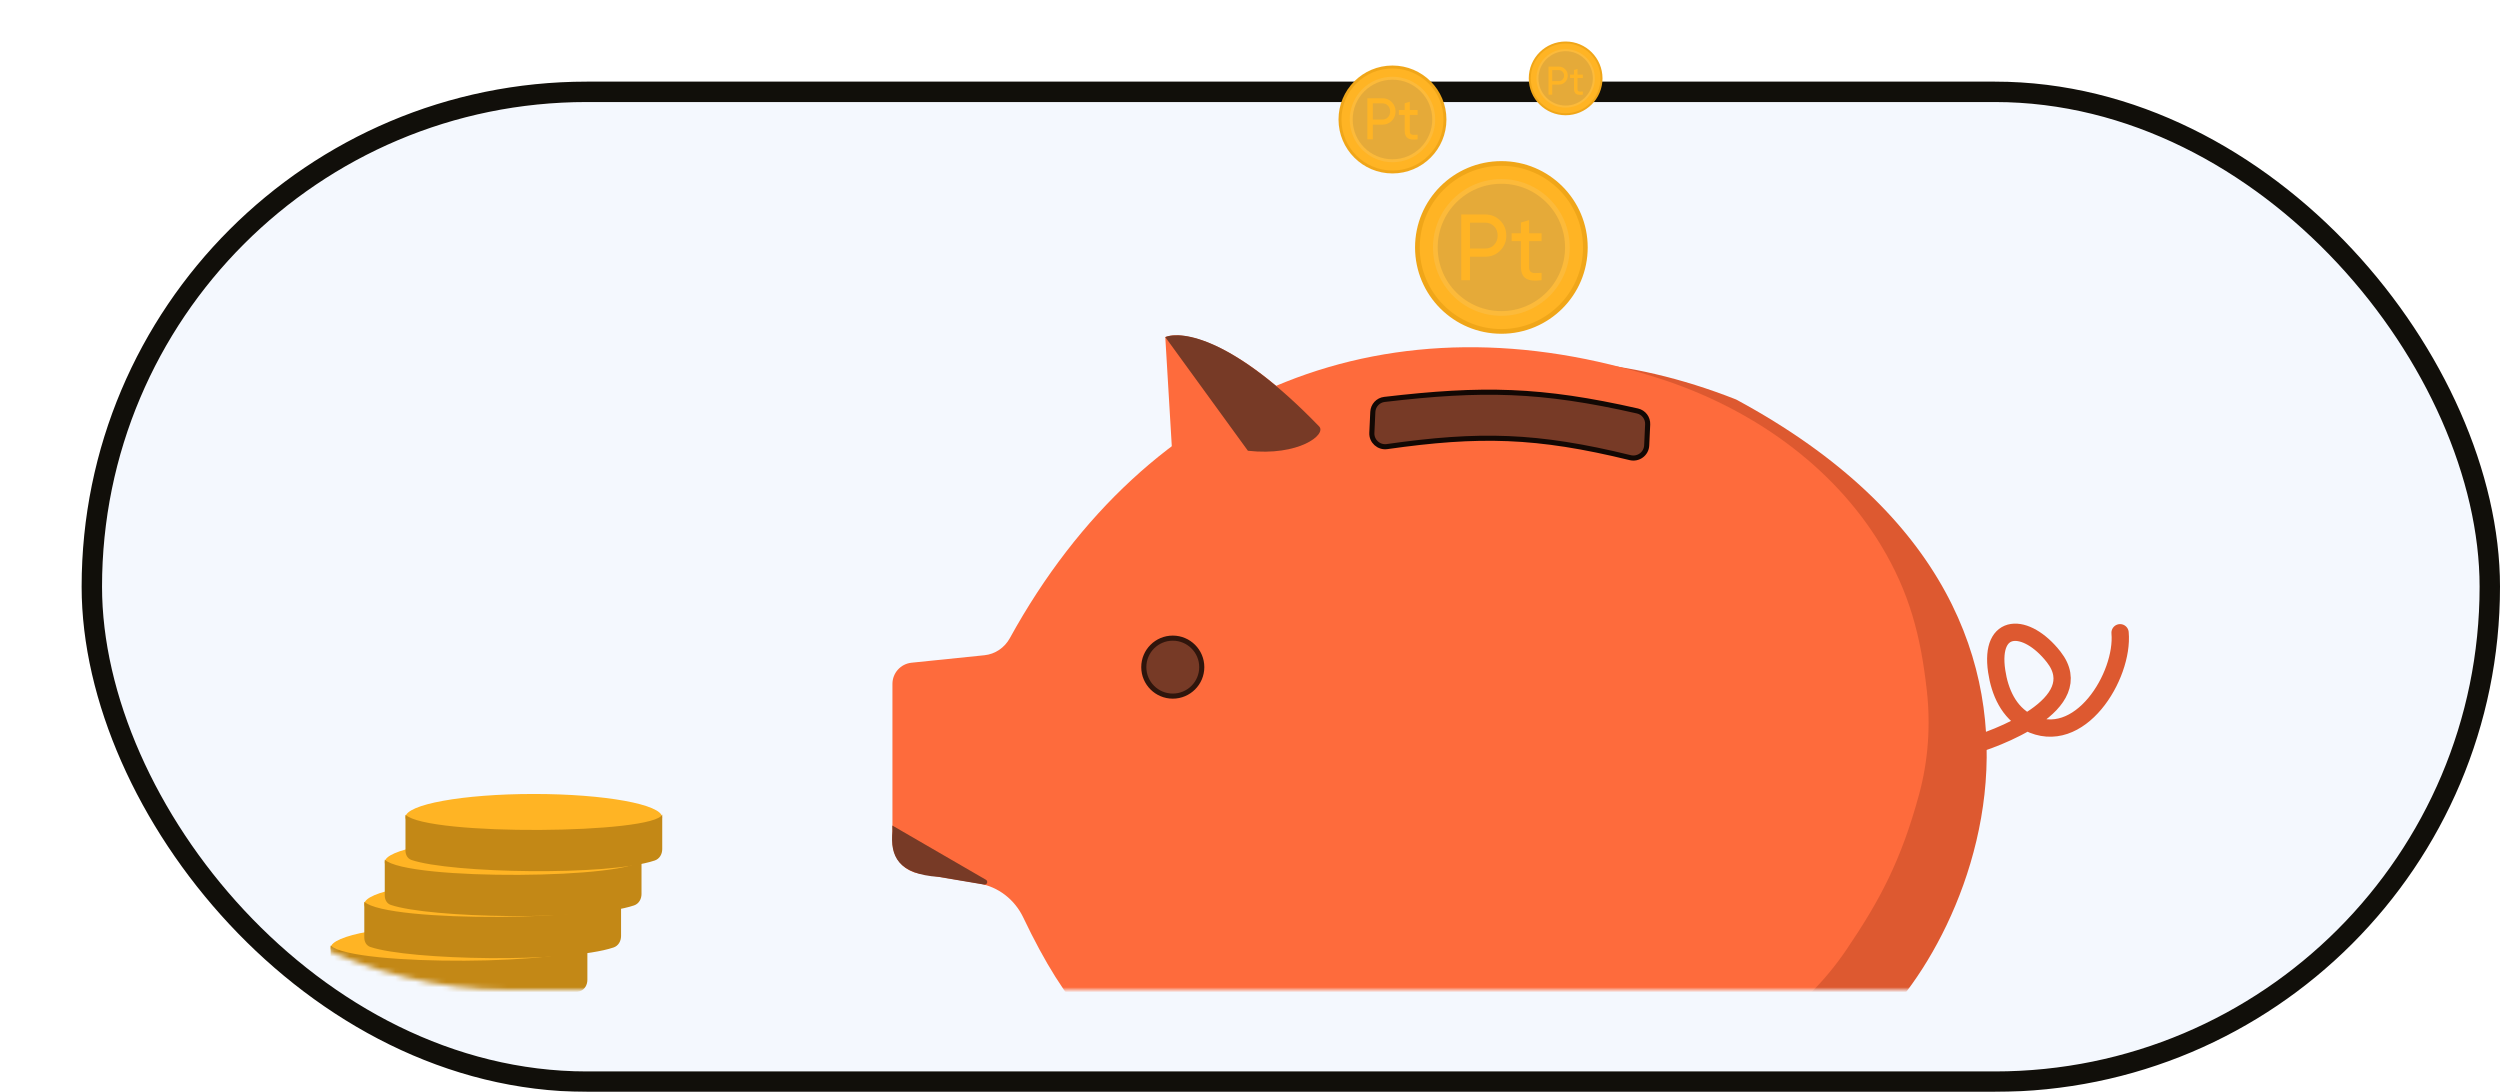
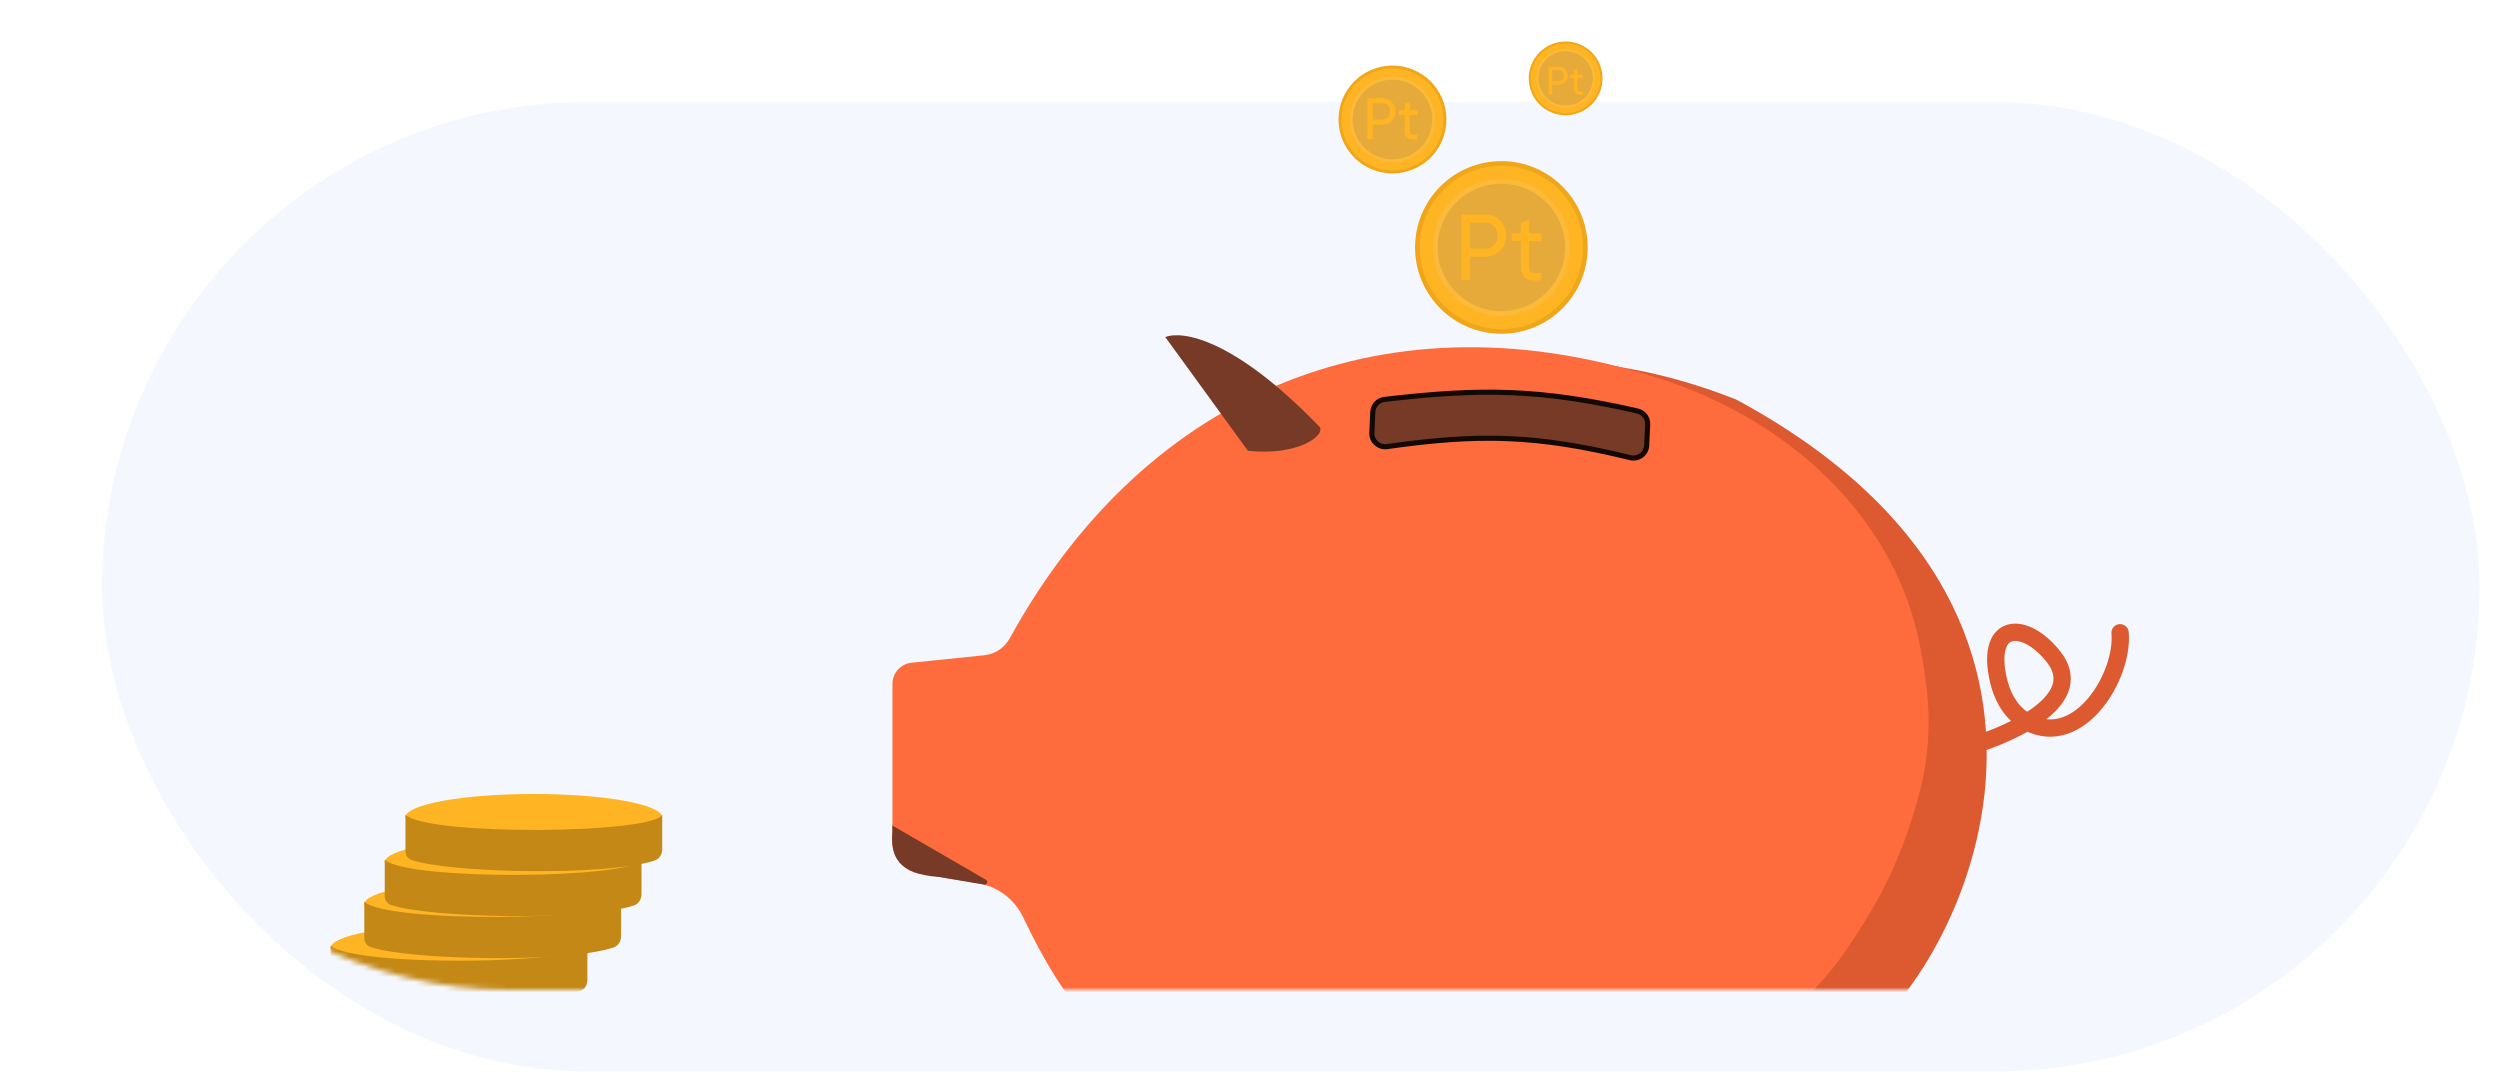
<svg xmlns="http://www.w3.org/2000/svg" width="490" height="214" viewBox="0 0 490 214" fill="none">
  <g filter="url(#filter0_d_462_10823)">
    <rect x="4" y="4" width="466" height="190" rx="95" fill="#F4F8FE" />
-     <rect x="2" y="2" width="470" height="194" rx="97" stroke="#110F0A" stroke-width="4" />
  </g>
  <mask id="mask0_462_10823" style="mask-type:alpha" maskUnits="userSpaceOnUse" x="0" y="-4" width="475" height="198">
    <rect x="2.591" y="-2" width="470" height="194" rx="97" fill="#F4F8FE" stroke="#110F0A" stroke-width="4" />
  </mask>
  <g mask="url(#mask0_462_10823)">
    <path d="M415.534 124.019C416.301 132.449 407.575 146.782 397.52 141.607C393.676 139.629 391.95 135.592 391.351 131.55C389.922 121.902 397.144 121.918 402.508 128.744C409.789 138.012 391.279 144.91 385.412 146.463" stroke="#DD5930" stroke-width="3.391" stroke-linecap="round" />
    <path d="M234.478 236.649C234.85 222.273 226.347 205.379 221.039 198.873C217.854 193.91 204.448 176.326 200.832 141.38C200.229 135.551 253.798 44.19 340.269 78.296C423.547 123.175 379.564 197.496 362.088 204.909C353.116 208.715 351.289 227.344 351.592 237.841C351.618 238.738 350.906 239.486 350.008 239.486L326.45 239.499C324.944 239.5 323.651 238.428 323.372 236.948L322.121 230.3C321.747 228.311 320 226.878 317.977 226.899L271.566 227.382C269.981 227.399 268.658 228.598 268.487 230.174L267.758 236.887C267.585 238.48 266.237 239.684 264.635 239.678L237.195 239.574C235.638 239.568 234.438 238.206 234.478 236.649Z" fill="#DD5930" />
-     <path d="M174.918 165.038V134.044C174.918 131.904 176.536 130.111 178.665 129.892L192.965 128.425C195.06 128.21 196.907 126.936 197.922 125.09C224.905 76.029 272.688 57.105 325.449 74.25C343.054 79.97 359.111 91.052 368.683 106.897C374.265 116.137 376.457 124.615 377.658 135.347C378.42 142.159 377.939 149.084 376.143 155.699C372.623 168.66 368.448 176.476 361.929 186.094C359.861 189.145 357.516 192.023 354.893 194.611C326.709 222.413 299.543 227.489 244.69 216.46C233.032 214.116 221.547 209.47 213.653 200.577C208.746 195.049 204.815 188.742 200.55 179.809C198.887 176.325 195.676 173.801 191.868 173.166L180.148 171.212C177.13 170.709 174.918 168.098 174.918 165.038Z" fill="#FE6B3C" />
+     <path d="M174.918 165.038V134.044C174.918 131.904 176.536 130.111 178.665 129.892L192.965 128.425C195.06 128.21 196.907 126.936 197.922 125.09C224.905 76.029 272.688 57.105 325.449 74.25C343.054 79.97 359.111 91.052 368.683 106.897C374.265 116.137 376.457 124.615 377.658 135.347C378.42 142.159 377.939 149.084 376.143 155.699C372.623 168.66 368.448 176.476 361.929 186.094C359.861 189.145 357.516 192.023 354.893 194.611C233.032 214.116 221.547 209.47 213.653 200.577C208.746 195.049 204.815 188.742 200.55 179.809C198.887 176.325 195.676 173.801 191.868 173.166L180.148 171.212C177.13 170.709 174.918 168.098 174.918 165.038Z" fill="#FE6B3C" />
    <path d="M271.347 78.287C270.092 78.435 269.13 79.472 269.072 80.732L268.882 84.846C268.807 86.477 270.246 87.76 271.853 87.533C289.948 84.971 301.16 85.204 319.523 89.701C321.108 90.089 322.678 88.944 322.753 87.302L322.943 83.184C323 81.94 322.16 80.828 320.942 80.551C302.018 76.251 290.549 76.032 271.347 78.287Z" fill="#773A26" stroke="#120804" />
-     <circle cx="229.865" cy="130.757" r="5.681" fill="#773A26" stroke="#2F150C" />
-     <path d="M228.395 66.072L229.691 87.798C246.12 93.526 274.893 100.703 258.55 83.582C242.208 66.461 231.637 64.775 228.395 66.072Z" fill="#FE6B3C" />
    <path d="M228.395 66.068L244.59 88.351C254.547 89.459 260.077 85.158 258.55 83.578C241.765 66.203 231.637 64.771 228.395 66.068Z" fill="#773A26" />
    <path d="M184.011 171.877C175.988 171.332 174.457 167.832 174.915 162.906L174.896 161.802L193.24 172.431C193.733 172.716 193.463 173.473 192.9 173.381L184.011 171.877Z" fill="#773A26" />
    <circle cx="294.27" cy="48.499" r="16.46" fill="#FFB424" stroke="#F0A619" stroke-width="0.92" />
    <circle cx="294.27" cy="48.499" r="12.94" fill="#E5AA39" stroke="#FCBA3A" stroke-width="0.92" />
    <path d="M286.399 42.036H291.075C292.253 42.036 293.241 42.435 294.038 43.232C294.836 44.03 295.235 45.012 295.235 46.178C295.235 47.343 294.836 48.325 294.038 49.123C293.241 49.921 292.253 50.319 291.075 50.319H288.111V54.921H286.399V42.036ZM288.111 48.718H291.075C291.799 48.718 292.388 48.479 292.842 48C293.308 47.497 293.541 46.889 293.541 46.178C293.541 45.441 293.308 44.834 292.842 44.355C292.376 43.877 291.787 43.637 291.075 43.637H288.111V48.718ZM302.152 45.717V47.264H299.704V52.252C299.704 52.706 299.79 53.032 299.962 53.228C300.146 53.412 300.422 53.51 300.79 53.522C301.158 53.522 301.612 53.51 302.152 53.486V54.921C300.741 55.105 299.71 54.989 299.06 54.572C298.422 54.154 298.102 53.381 298.102 52.252V47.264H296.28V45.717H298.102V43.619L299.704 43.14V45.717H302.152Z" fill="#FFB424" />
    <circle cx="272.925" cy="23.419" r="10.288" fill="#FFB424" stroke="#F0A619" stroke-width="0.575" />
    <circle cx="272.925" cy="23.419" r="8.088" fill="#E5AA39" stroke="#FCBA3A" stroke-width="0.575" />
    <path d="M268.006 19.254H270.929C271.665 19.254 272.282 19.503 272.781 20.002C273.28 20.5 273.529 21.114 273.529 21.843C273.529 22.571 273.28 23.185 272.781 23.684C272.282 24.182 271.665 24.431 270.929 24.431H269.076V27.308H268.006V19.254ZM269.076 23.43H270.929C271.381 23.43 271.749 23.281 272.033 22.982C272.325 22.667 272.47 22.288 272.47 21.843C272.47 21.383 272.325 21.003 272.033 20.704C271.742 20.405 271.374 20.255 270.929 20.255H269.076V23.43ZM277.852 21.555V22.521H276.322V25.639C276.322 25.923 276.376 26.126 276.483 26.249C276.598 26.364 276.771 26.426 277.001 26.433C277.231 26.433 277.515 26.426 277.852 26.41V27.308C276.97 27.423 276.326 27.35 275.919 27.089C275.52 26.828 275.321 26.345 275.321 25.639V22.521H274.182V21.555H275.321V20.244L276.322 19.944V21.555H277.852Z" fill="#FFB424" />
    <circle cx="306.864" cy="15.362" r="7.031" fill="#FFB424" stroke="#F0A619" stroke-width="0.393" />
    <circle cx="306.865" cy="15.363" r="5.528" fill="#E5AA39" stroke="#FCBA3A" stroke-width="0.393" />
    <path d="M303.503 13.049H305.5C306.004 13.049 306.426 13.219 306.766 13.56C307.107 13.9 307.278 14.32 307.278 14.818C307.278 15.316 307.107 15.735 306.766 16.076C306.426 16.417 306.004 16.587 305.5 16.587H304.234V18.553H303.503V13.049ZM304.234 15.903H305.5C305.81 15.903 306.061 15.801 306.255 15.596C306.454 15.381 306.554 15.122 306.554 14.818C306.554 14.503 306.454 14.244 306.255 14.039C306.056 13.835 305.804 13.733 305.5 13.733H304.234V15.903ZM310.233 14.621V15.282H309.187V17.413C309.187 17.607 309.223 17.746 309.297 17.83C309.375 17.908 309.493 17.95 309.651 17.956C309.808 17.956 310.002 17.95 310.233 17.94V18.553C309.63 18.632 309.189 18.582 308.912 18.404C308.639 18.226 308.503 17.895 308.503 17.413V15.282H307.724V14.621H308.503V13.725L309.187 13.52V14.621H310.233Z" fill="#FFB424" />
    <ellipse cx="89.949" cy="185.827" rx="25.158" ry="4.577" fill="#FFB424" />
    <path d="M64.801 192.358V185.324C69.221 189.523 113.672 189.081 115.126 185.269V192.047C115.126 193.043 114.602 193.971 113.658 194.289C104.485 197.378 73.612 196.793 65.974 194.186C65.207 193.924 64.801 193.168 64.801 192.358Z" fill="#C38816" />
    <ellipse cx="96.551" cy="177.243" rx="25.158" ry="4.577" fill="#FFB424" />
    <path d="M71.402 183.774V176.74C75.823 180.939 120.274 180.497 121.727 176.685V183.463C121.727 184.459 121.203 185.387 120.259 185.705C111.086 188.794 80.214 188.209 72.576 185.602C71.809 185.34 71.402 184.584 71.402 183.774Z" fill="#C38816" />
    <ellipse cx="100.561" cy="169.001" rx="25.158" ry="4.577" fill="#FFB424" />
    <path d="M75.412 175.531V168.497C79.833 172.697 124.283 172.254 125.737 168.442V175.22C125.737 176.216 125.213 177.144 124.269 177.462C115.096 180.552 84.224 179.966 76.585 177.359C75.819 177.097 75.412 176.342 75.412 175.531Z" fill="#C38816" />
    <ellipse cx="104.622" cy="160.196" rx="25.158" ry="4.577" fill="#FFB424" />
    <path d="M79.474 166.727V159.692C83.894 163.892 128.345 163.45 129.799 159.638V166.415C129.799 167.412 129.275 168.339 128.331 168.657C119.158 171.747 88.285 171.161 80.647 168.554C79.88 168.293 79.474 167.537 79.474 166.727Z" fill="#C38816" />
  </g>
  <defs>
    <filter id="filter0_d_462_10823" x="0" y="0" width="490" height="214" filterUnits="userSpaceOnUse" color-interpolation-filters="sRGB">
      <feFlood flood-opacity="0" result="BackgroundImageFix" />
      <feColorMatrix in="SourceAlpha" type="matrix" values="0 0 0 0 0 0 0 0 0 0 0 0 0 0 0 0 0 0 127 0" result="hardAlpha" />
      <feOffset dx="16" dy="16" />
      <feComposite in2="hardAlpha" operator="out" />
      <feColorMatrix type="matrix" values="0 0 0 0 0 0 0 0 0 0 0 0 0 0 0 0 0 0 1 0" />
      <feBlend mode="normal" in2="BackgroundImageFix" result="effect1_dropShadow_462_10823" />
      <feBlend mode="normal" in="SourceGraphic" in2="effect1_dropShadow_462_10823" result="shape" />
    </filter>
  </defs>
</svg>